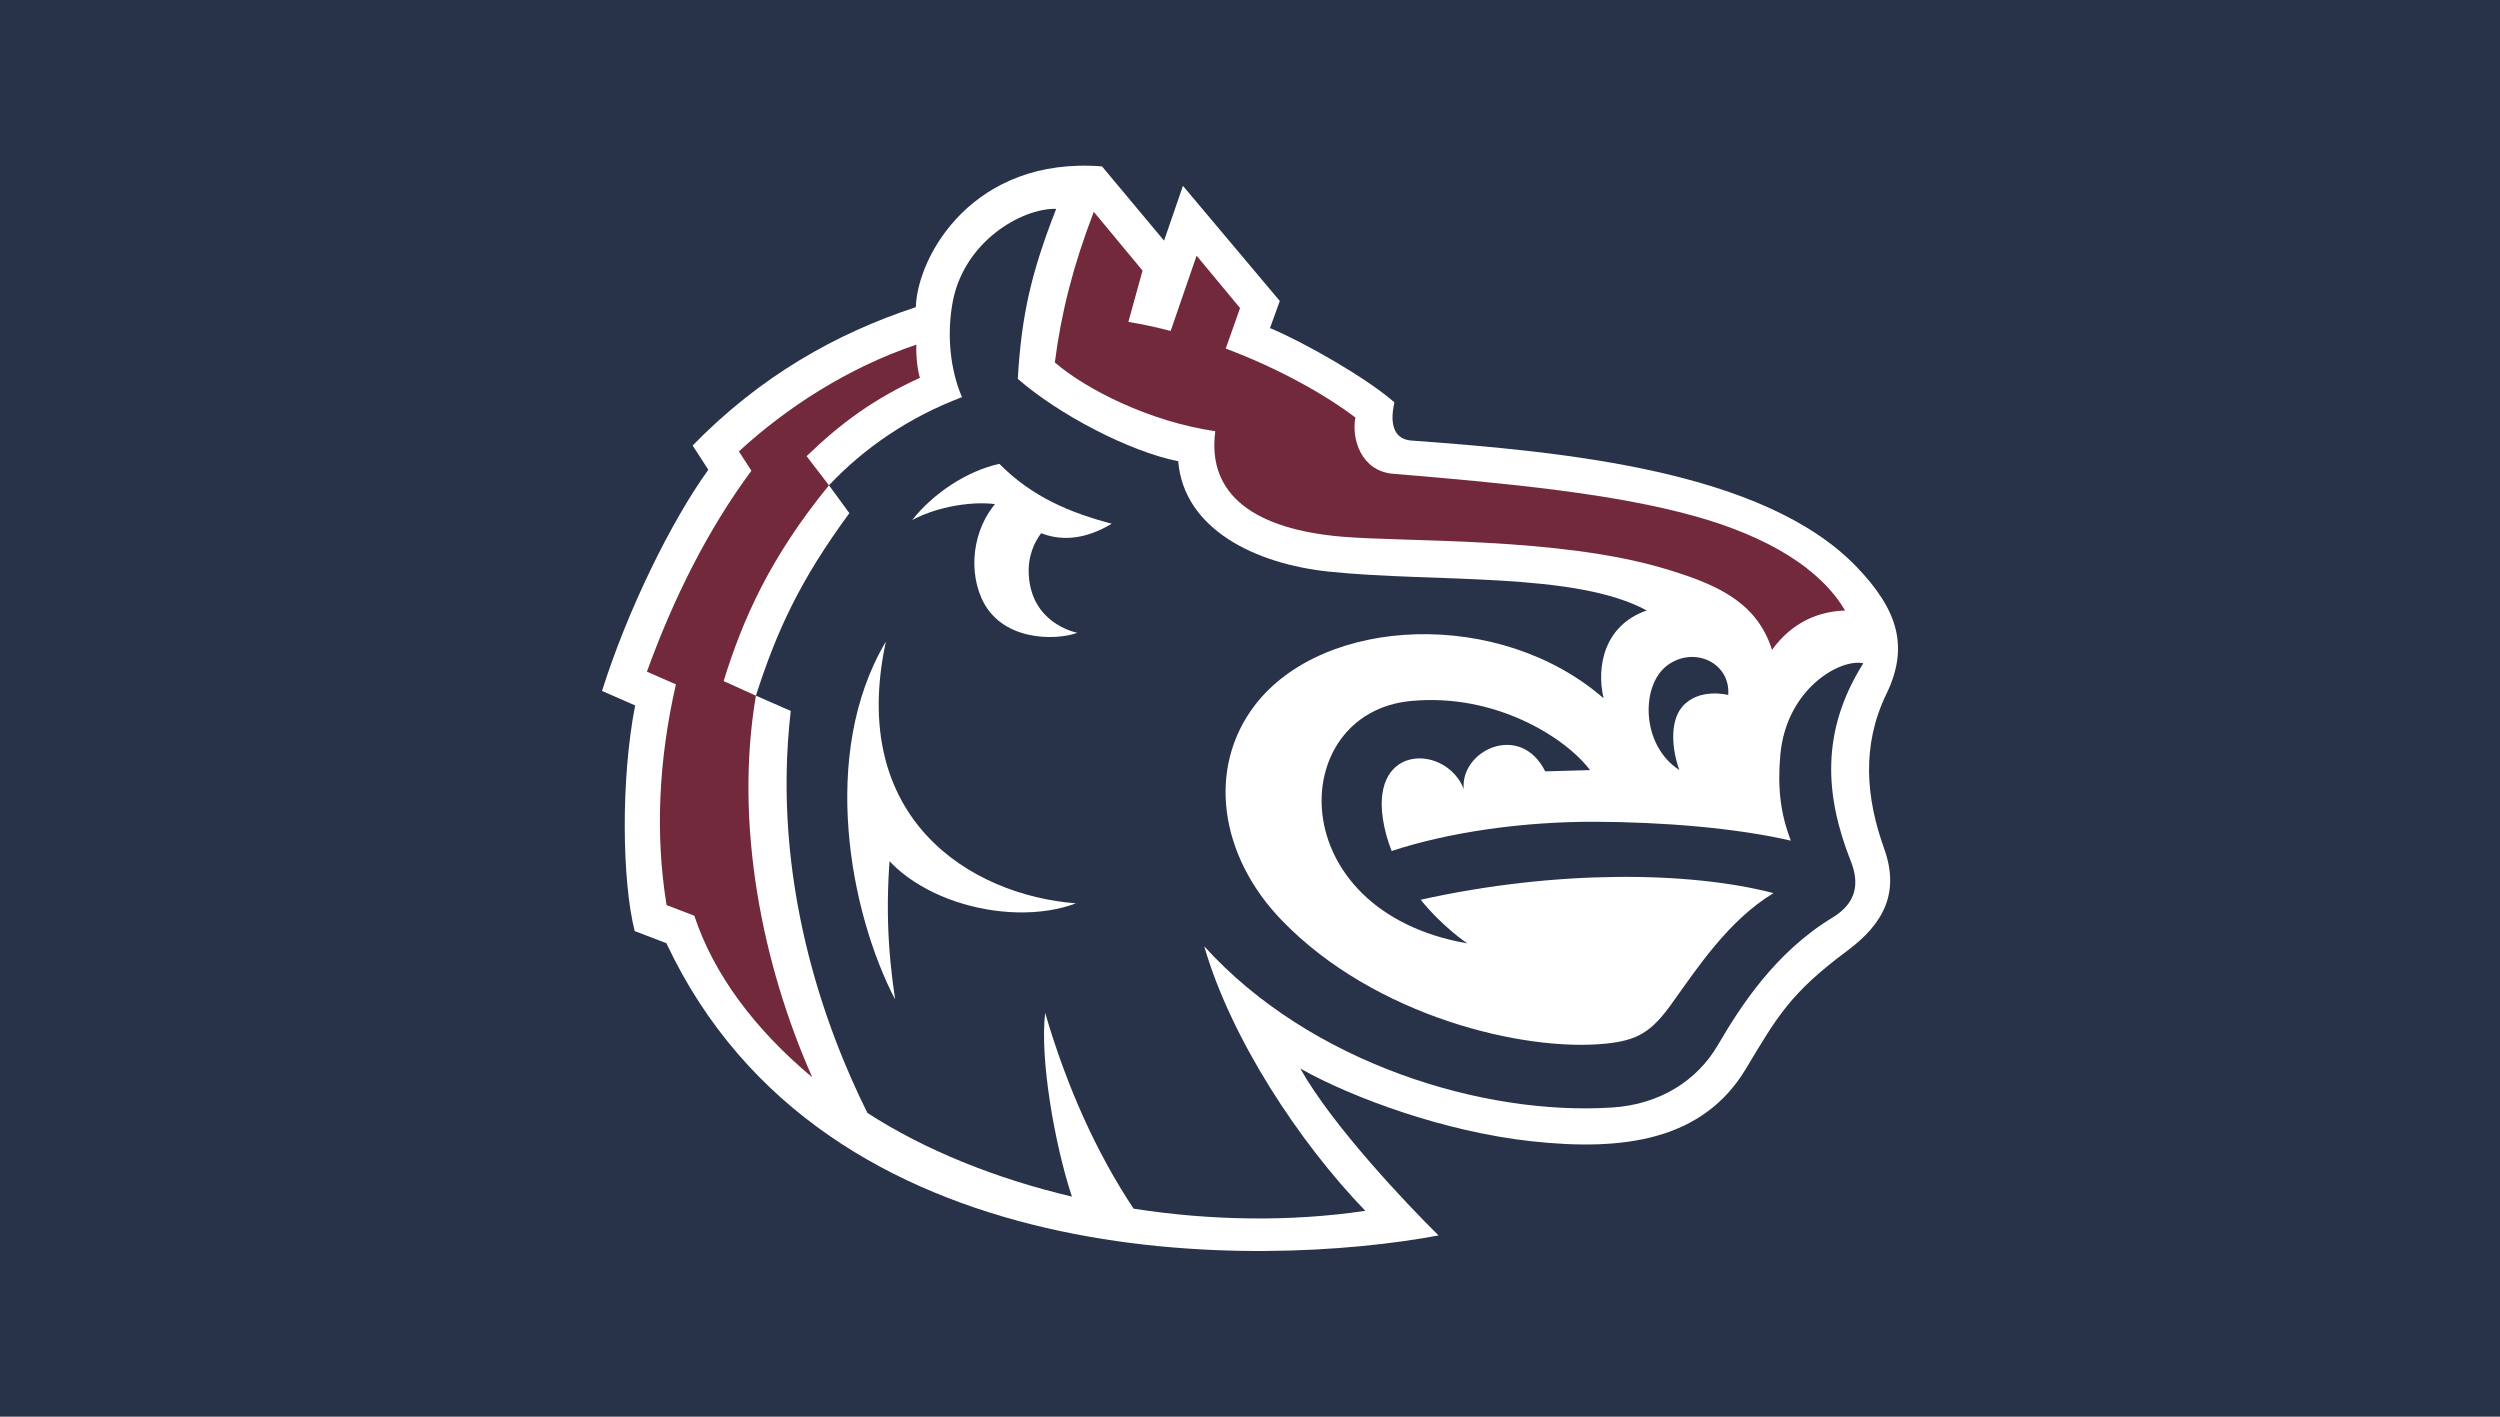
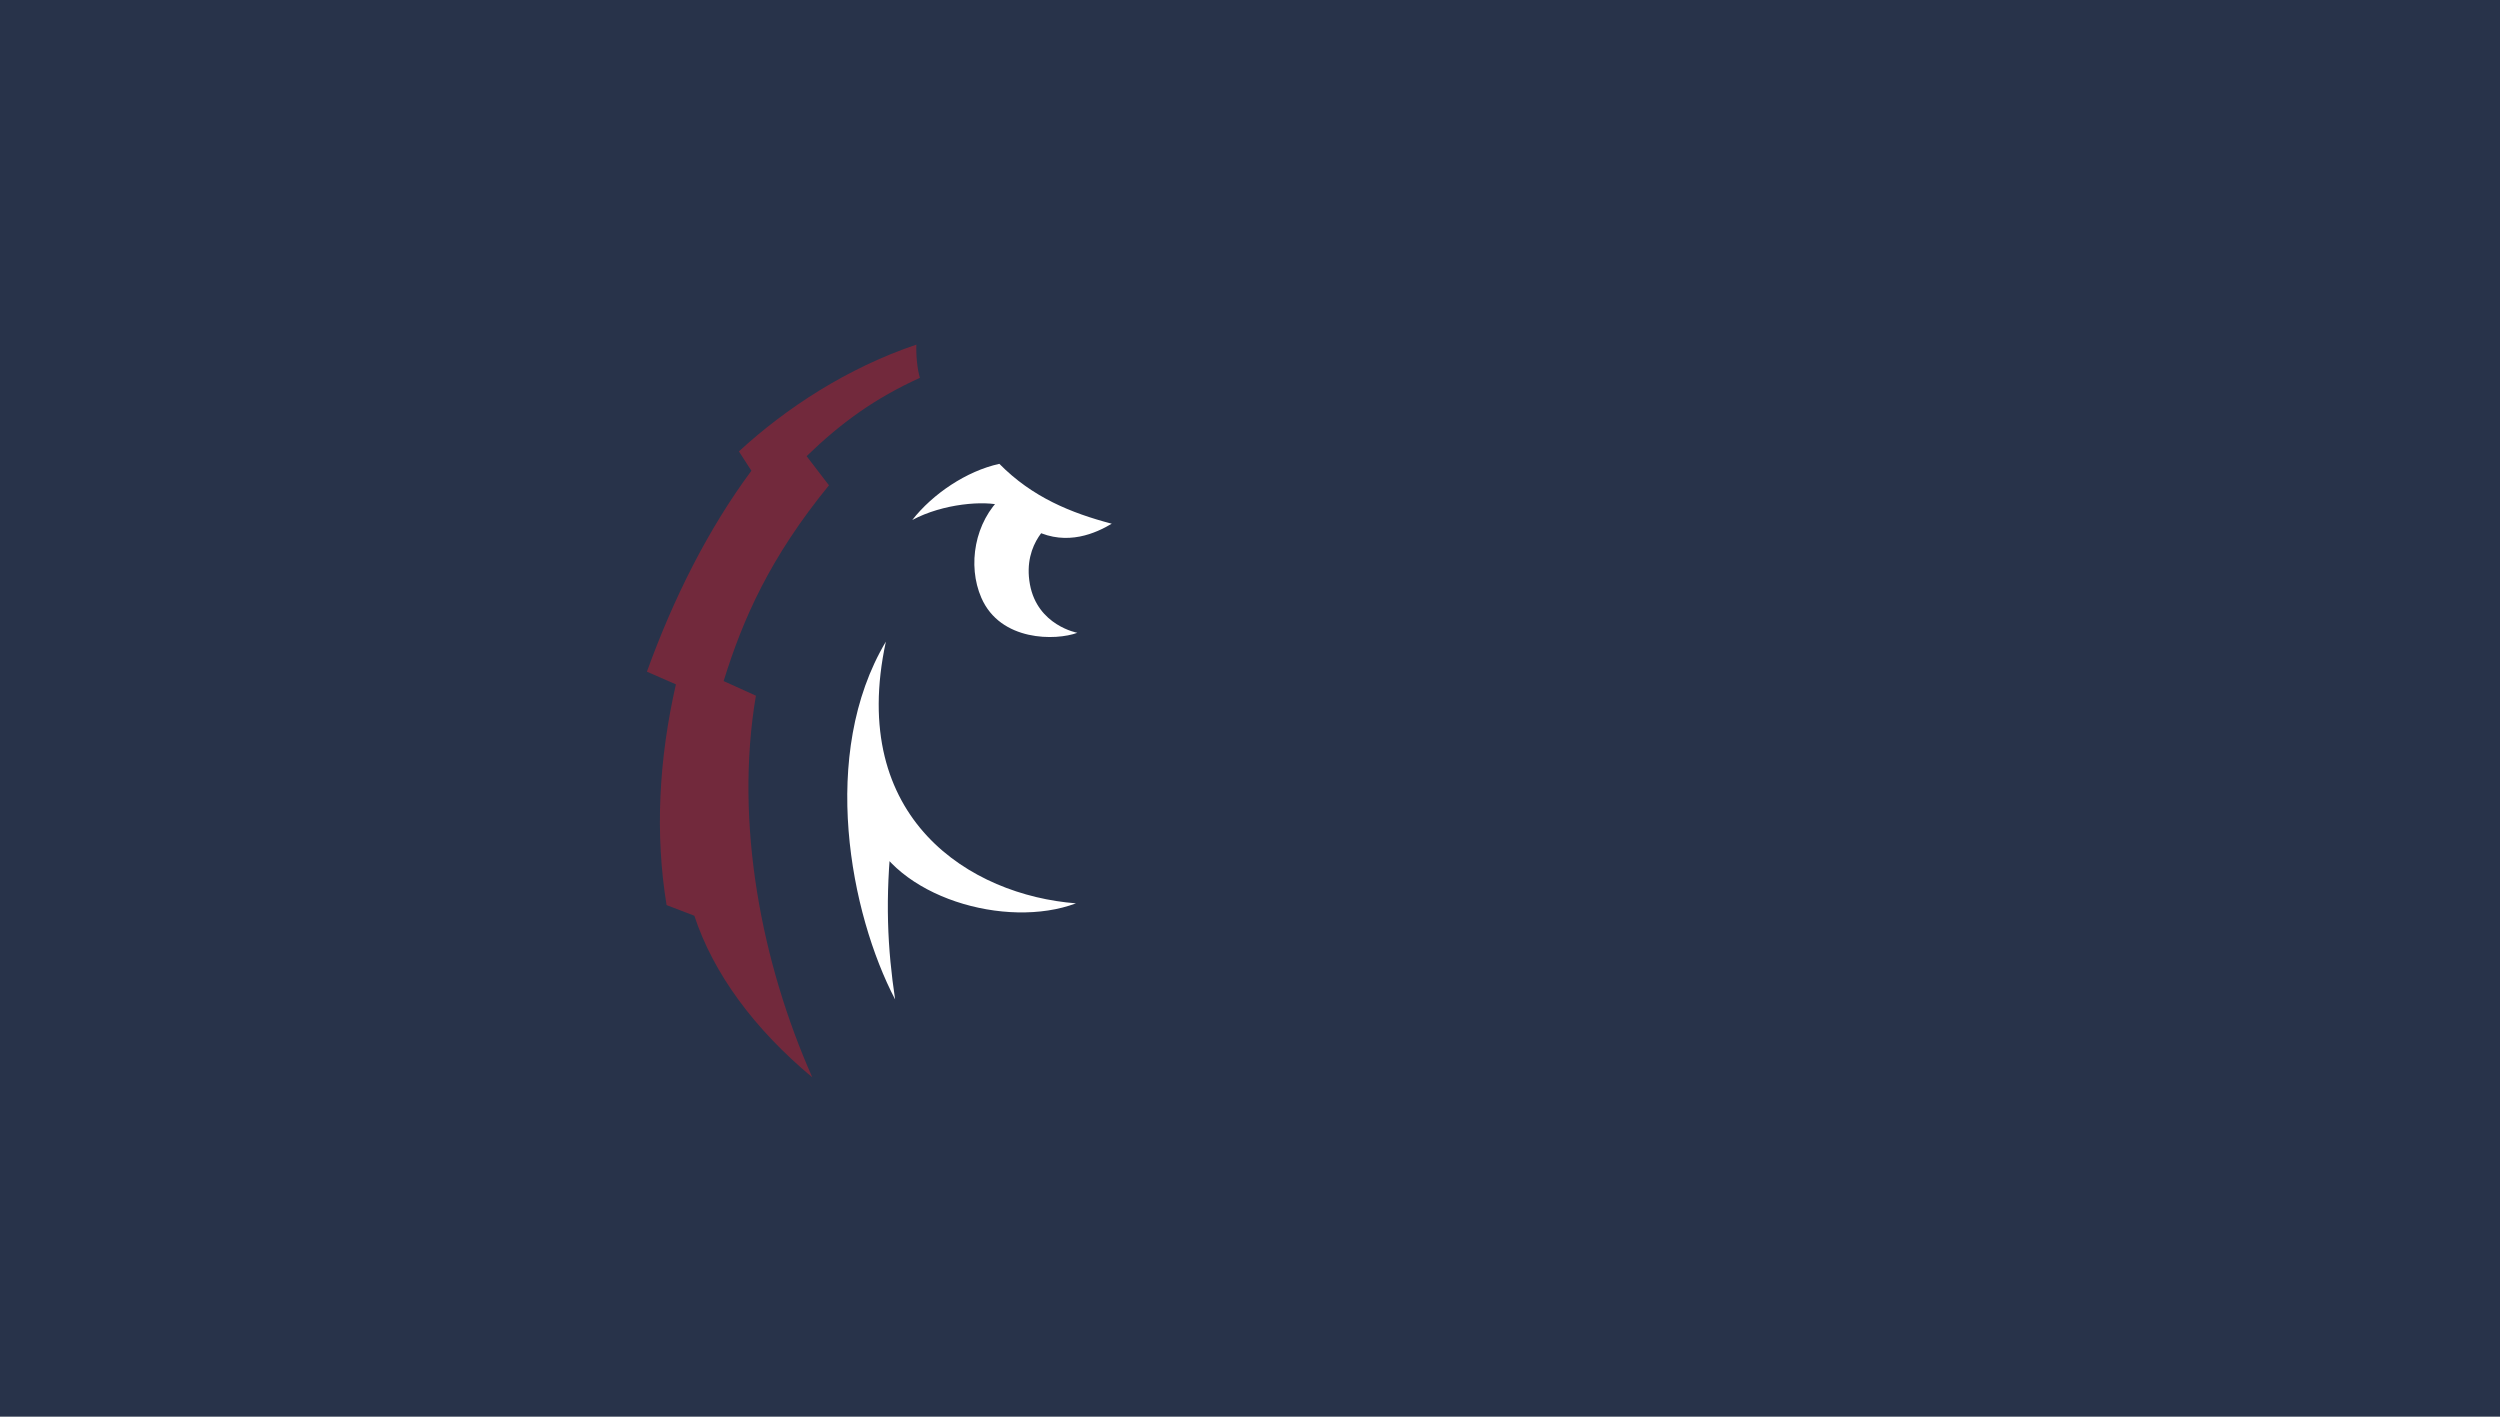
<svg xmlns="http://www.w3.org/2000/svg" id="Layer_1" viewBox="0 0 1500 850">
  <rect x="-2.34" width="1502.34" height="850" fill="#28334a" />
-   <path d="M846.84,264.33c-8.76-.64-13.69-7.35-10.19-22.91h0c-16.84-14.77-53.97-35.92-74.65-44.59h0s5.88-16.24,5.88-16.24h0s-58.11-69.08-58.11-69.08h0s-11.33,32.89-11.33,32.89h0s-37.23-44.56-37.23-44.56h0c-77.01-6.09-110.7,53.29-111.71,84.45-48.07,15.84-93.31,41.42-133.92,83.01h0s9.41,14.56,9.41,14.56h0c-22.24,30.8-48.55,84.36-63.77,132.71h0s19.88,8.7,19.88,8.7h0c-8.7,44.42-7.86,105.45-.28,135.37h0s19.02,7.28,19.02,7.28h0c94.79,201.82,357.5,195.1,463.31,175.35-19.85-19.55-63.99-66.31-82.94-100.12,30.97,17.42,86.12,37.86,138.74,43.61,54.78,5.99,102.67-.21,128.65-43.58,18.86-31.49,26.82-45.52,60.7-70.68,21.95-16.3,31.69-34.91,22.15-61.48-10.8-30.08-13.69-61.59,1.38-92.63,13.83-28.5,6.71-50.64-17.78-76.18-55.68-58.07-175.83-69.19-267.19-75.88Z" fill="#fff" />
-   <path d="M1000.35,399.24c15.94-11.85,38.05-1.69,36.59,17.75,0,0-17.63-4.63-27.6,7.08-7.74,9.09-6.09,26.09-1.73,37.93-22.85-14.53-23.47-50.7-7.26-62.75Z" fill="#28334a" />
-   <path d="M1016.29,309.54c-47.64-13.22-109.19-19.4-180.92-25.31-18.63-1.9-24.54-20.67-22.15-33.73-17.24-13.1-45.06-29.07-77.78-41.37l8.6-24.29-26.08-31.43-15.56,45.17c-8.31-2.17-16.79-4.02-25.37-5.46l8.5-30.76-29.26-35.27c-12.51,32.78-19.45,60.23-23.38,90.38,18.55,16.01,56.72,35.51,96.28,41.25-5.13,38.76,24.41,58.85,75.84,63.28,38.9,3.35,129.97.19,193.47,19.11,30.98,9.23,55.54,19.75,64.73,48.81,12.4-17.1,28.48-23.11,43.85-23.61-14.48-24.64-45.52-44.22-90.76-56.78Z" fill="#72293c" />
  <path d="M487.35,646.37c-30.27-68.32-46.81-152.18-33.81-228.96l-19.36-8.76c11.49-37.09,27.73-74.05,63.19-117.46l-13.41-17.5c20.84-20.15,41-34.72,67.98-46.98-1.55-5.17-2.38-13.42-2.12-19.93-41.55,14.01-78.31,38.13-106.48,64.06l7.5,11.6c-26.09,35.22-46.76,76.5-62.69,120.57l17.39,7.61c-10.3,45.27-12.55,89.89-5.59,132.44l16.65,6.38s0,0,0,0c11.49,34.88,36.11,68.07,70.75,96.95Z" fill="#72293c" />
  <path d="M1117.98,397.98c-13.81-3.06-46.33,15.3-49.81,55.19-1.72,19.67.12,35.07,6.33,51.22-33.6-7.81-77.96-11.18-117.21-11.33-43.79-.17-88.26,6.32-122.3,17.54-2.36-5.97-4.2-12.34-5.23-19.1-7.02-45.99,38.32-44.27,48.47-18.12-2.12-23.21,34.04-40.38,48.89-10.56l26.89-.76c-14.21-19.05-56.49-46.41-107.63-41.46-74.82,7.24-77.68,125.98,34.04,145.44,0,0-14.42-9.45-28.02-26.2,81.71-18.14,161.61-17.04,211.69-3.97-27.02,16.31-45.85,45.12-61.1,66.38-12.37,17.24-20.72,21.98-39.43,23.92-48.87,5.06-138.67-16.19-194.52-74-37.38-38.69-45.03-91.32-16.09-129.08,41.23-53.82,147.17-58.21,209.2-4.11-4.57-19.56.69-43.94,25.86-52.71-42.98-23.34-126.89-16.66-190.55-23.28-44.77-4.66-87.18-25.75-90.55-66.24-29.99-6.02-72.26-28.47-96.24-49.43,2.27-39.26,8.39-64.45,23.03-102.01-20.52-.51-56.3,19.69-62.45,57.79-3.71,22.95.52,42.69,5.93,55.18-31.77,12.01-58.71,30.51-79.81,52.89l12.24,16.73c-29.5,40.07-43.57,70.57-56.07,109.49l20.9,9.17c-11.76,101.44,20.3,189.69,46.01,241.21,34.44,22.29,76.98,39.41,122.69,50.19-10.54-31.92-19.28-82.87-16.06-110.22,13.07,44.61,30.74,83.79,53.07,117.47,46.09,7.18,93.97,7.98,139.03,1.29-39.52-40.92-80.62-103.22-96.65-158.72,63.54,70.21,167.65,101.94,245.25,96.69,28.06-1.9,50.45-16,62.98-37.49,13.12-22.49,34.11-55.48,68.8-76.47,14.35-8.68,16.16-20.52,10.97-33.63-15.79-39.93-18.08-78.34,7.45-118.92Z" fill="#28334a" />
  <path d="M535.23,500.21c-4.3,38.95-2.72,69.13,1.84,99.45-26.85-51.33-45.75-147.17-5.54-214.7-23.07,106.59,51.14,152.19,114.05,157.04-41.81,15.76-109-3.63-124.49-45.14l14.14,3.35Z" fill="#fff" />
  <path d="M631.93,312.74s-18.66,12.28-13.97,37.92c4.52,24.67,28.46,29.02,28.46,29.02-12.78,4.75-46.17,5.35-57.63-21.05-8.44-19.43-4.08-45.49,12.74-60.98l-.37,5.69c-10.38-3.05-35.15-1.32-53.81,8.67,12.28-15.7,32.58-29.39,52.27-33.71,19.79,20.09,43.1,29.52,67.44,35.93-9.38,5.56-26.57,13.55-45.73,4.24l10.6-5.72Z" fill="#fff" />
</svg>